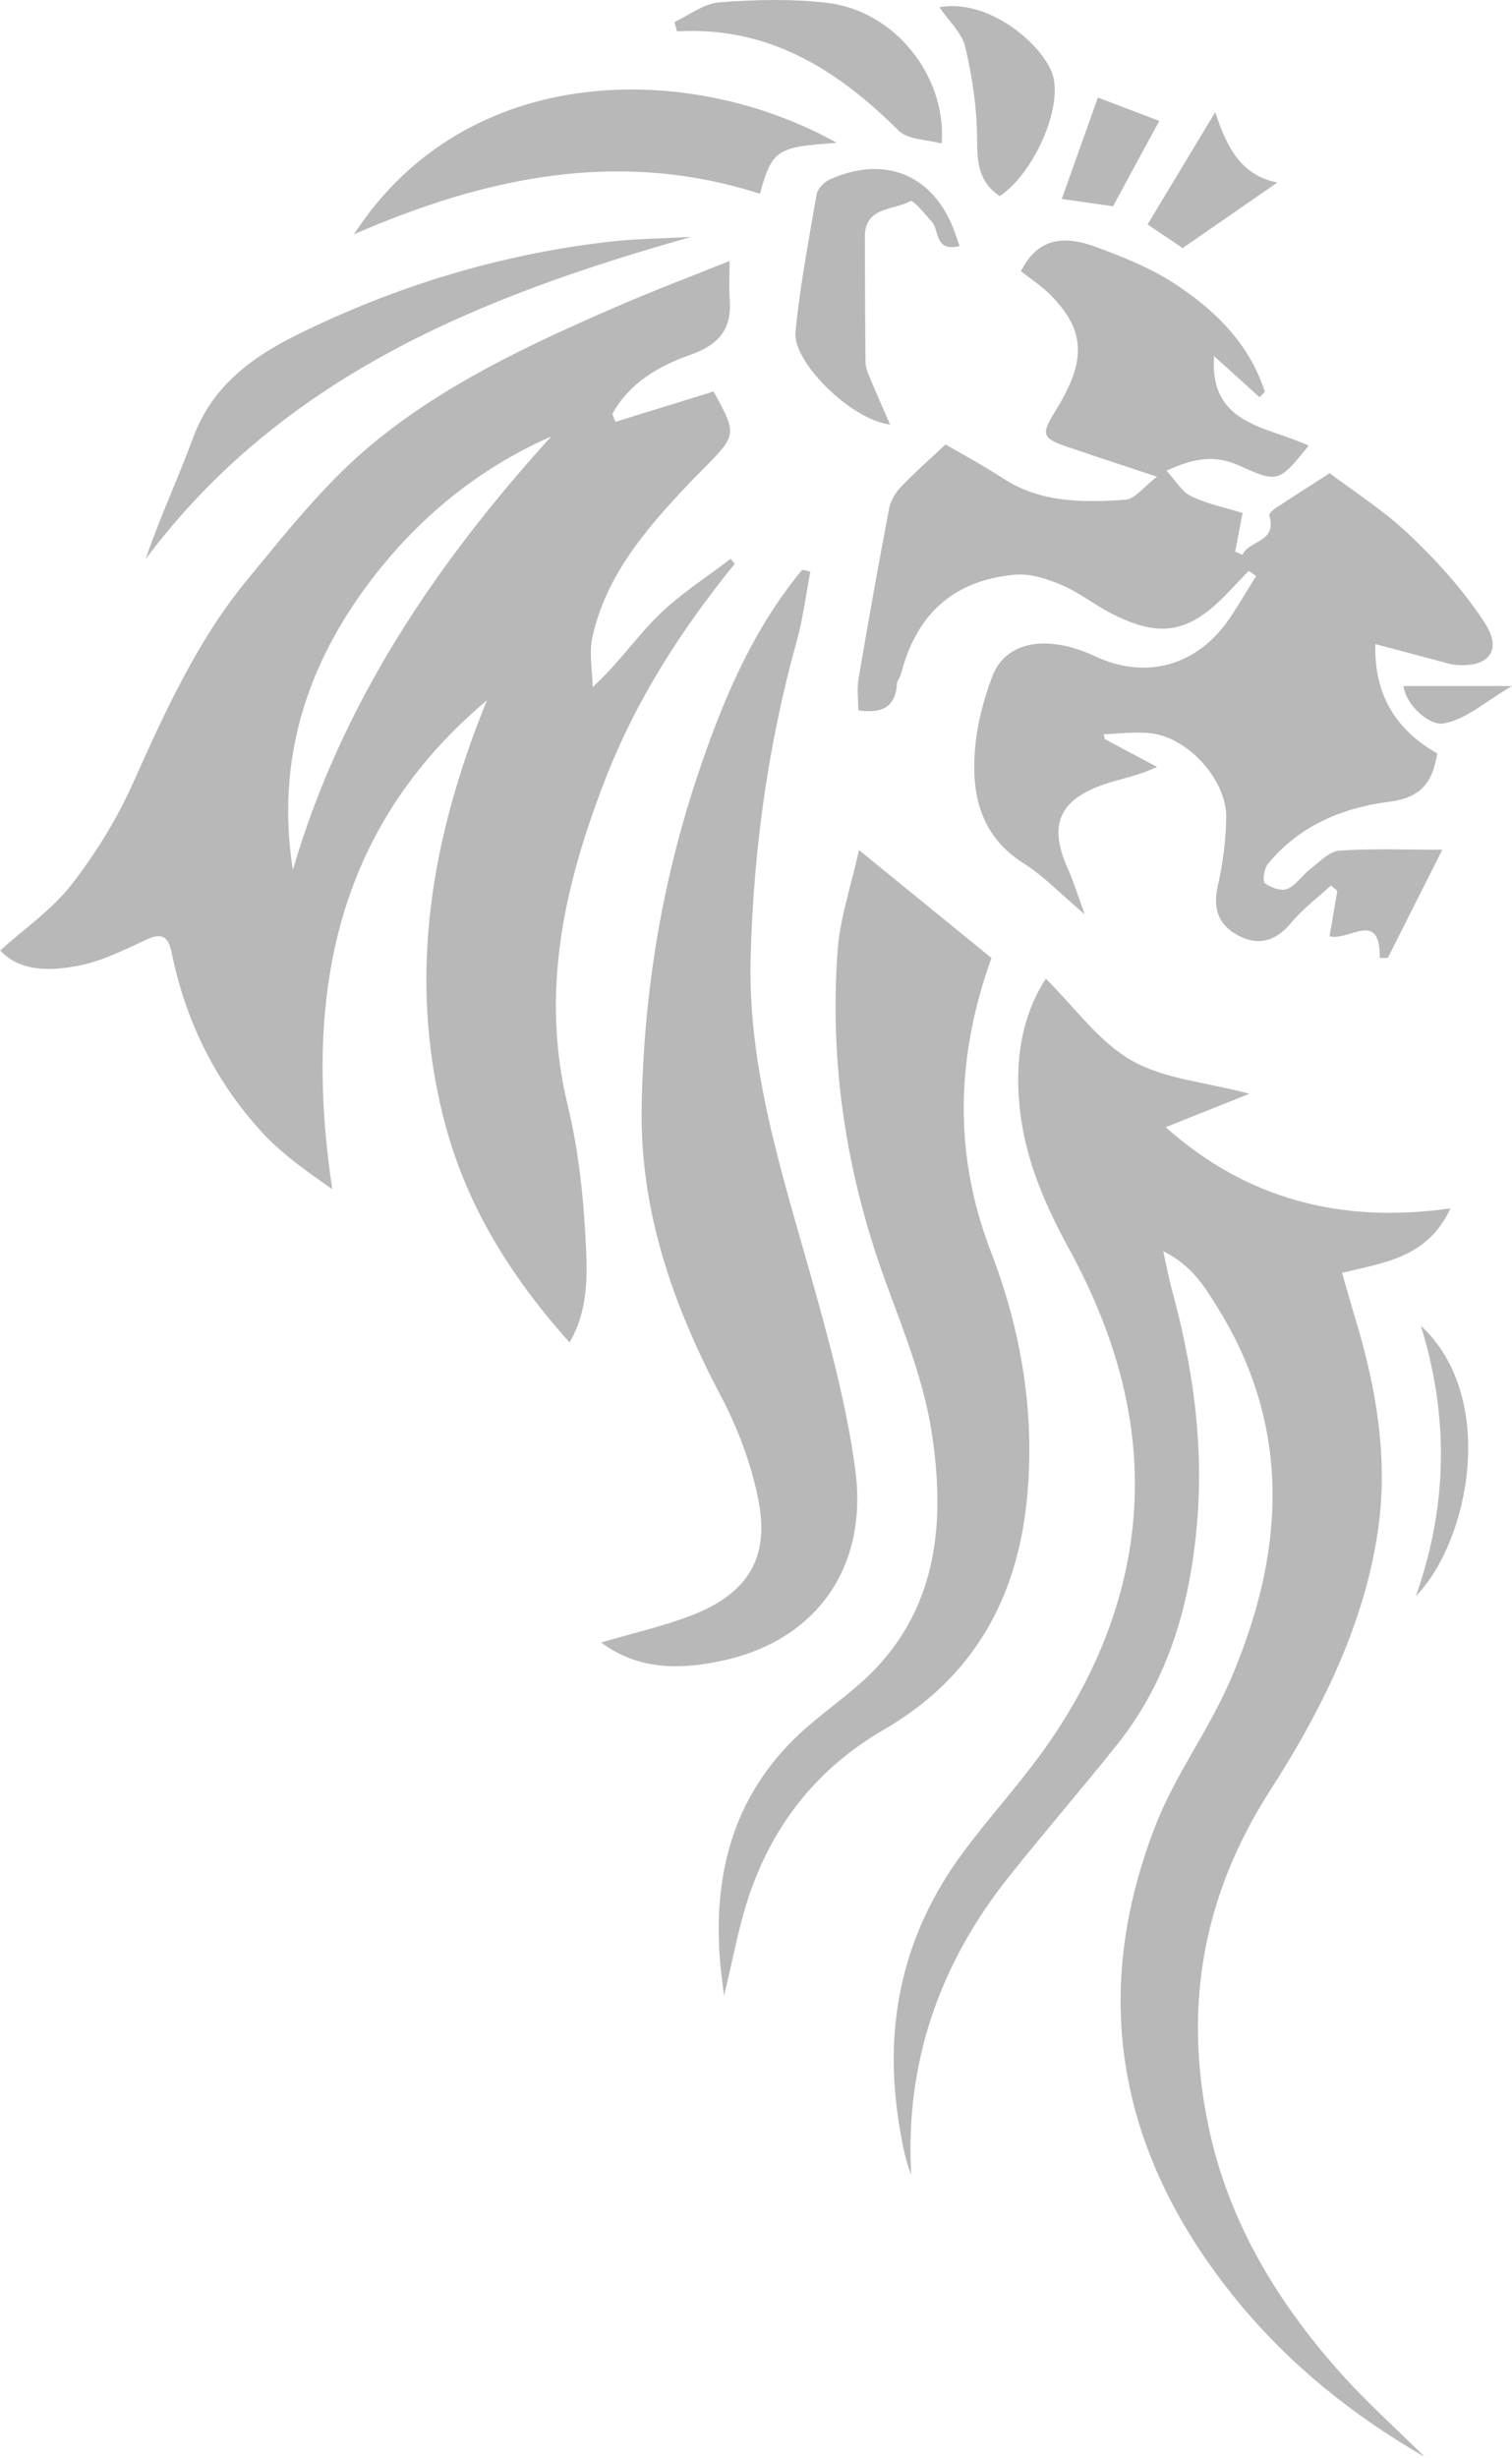
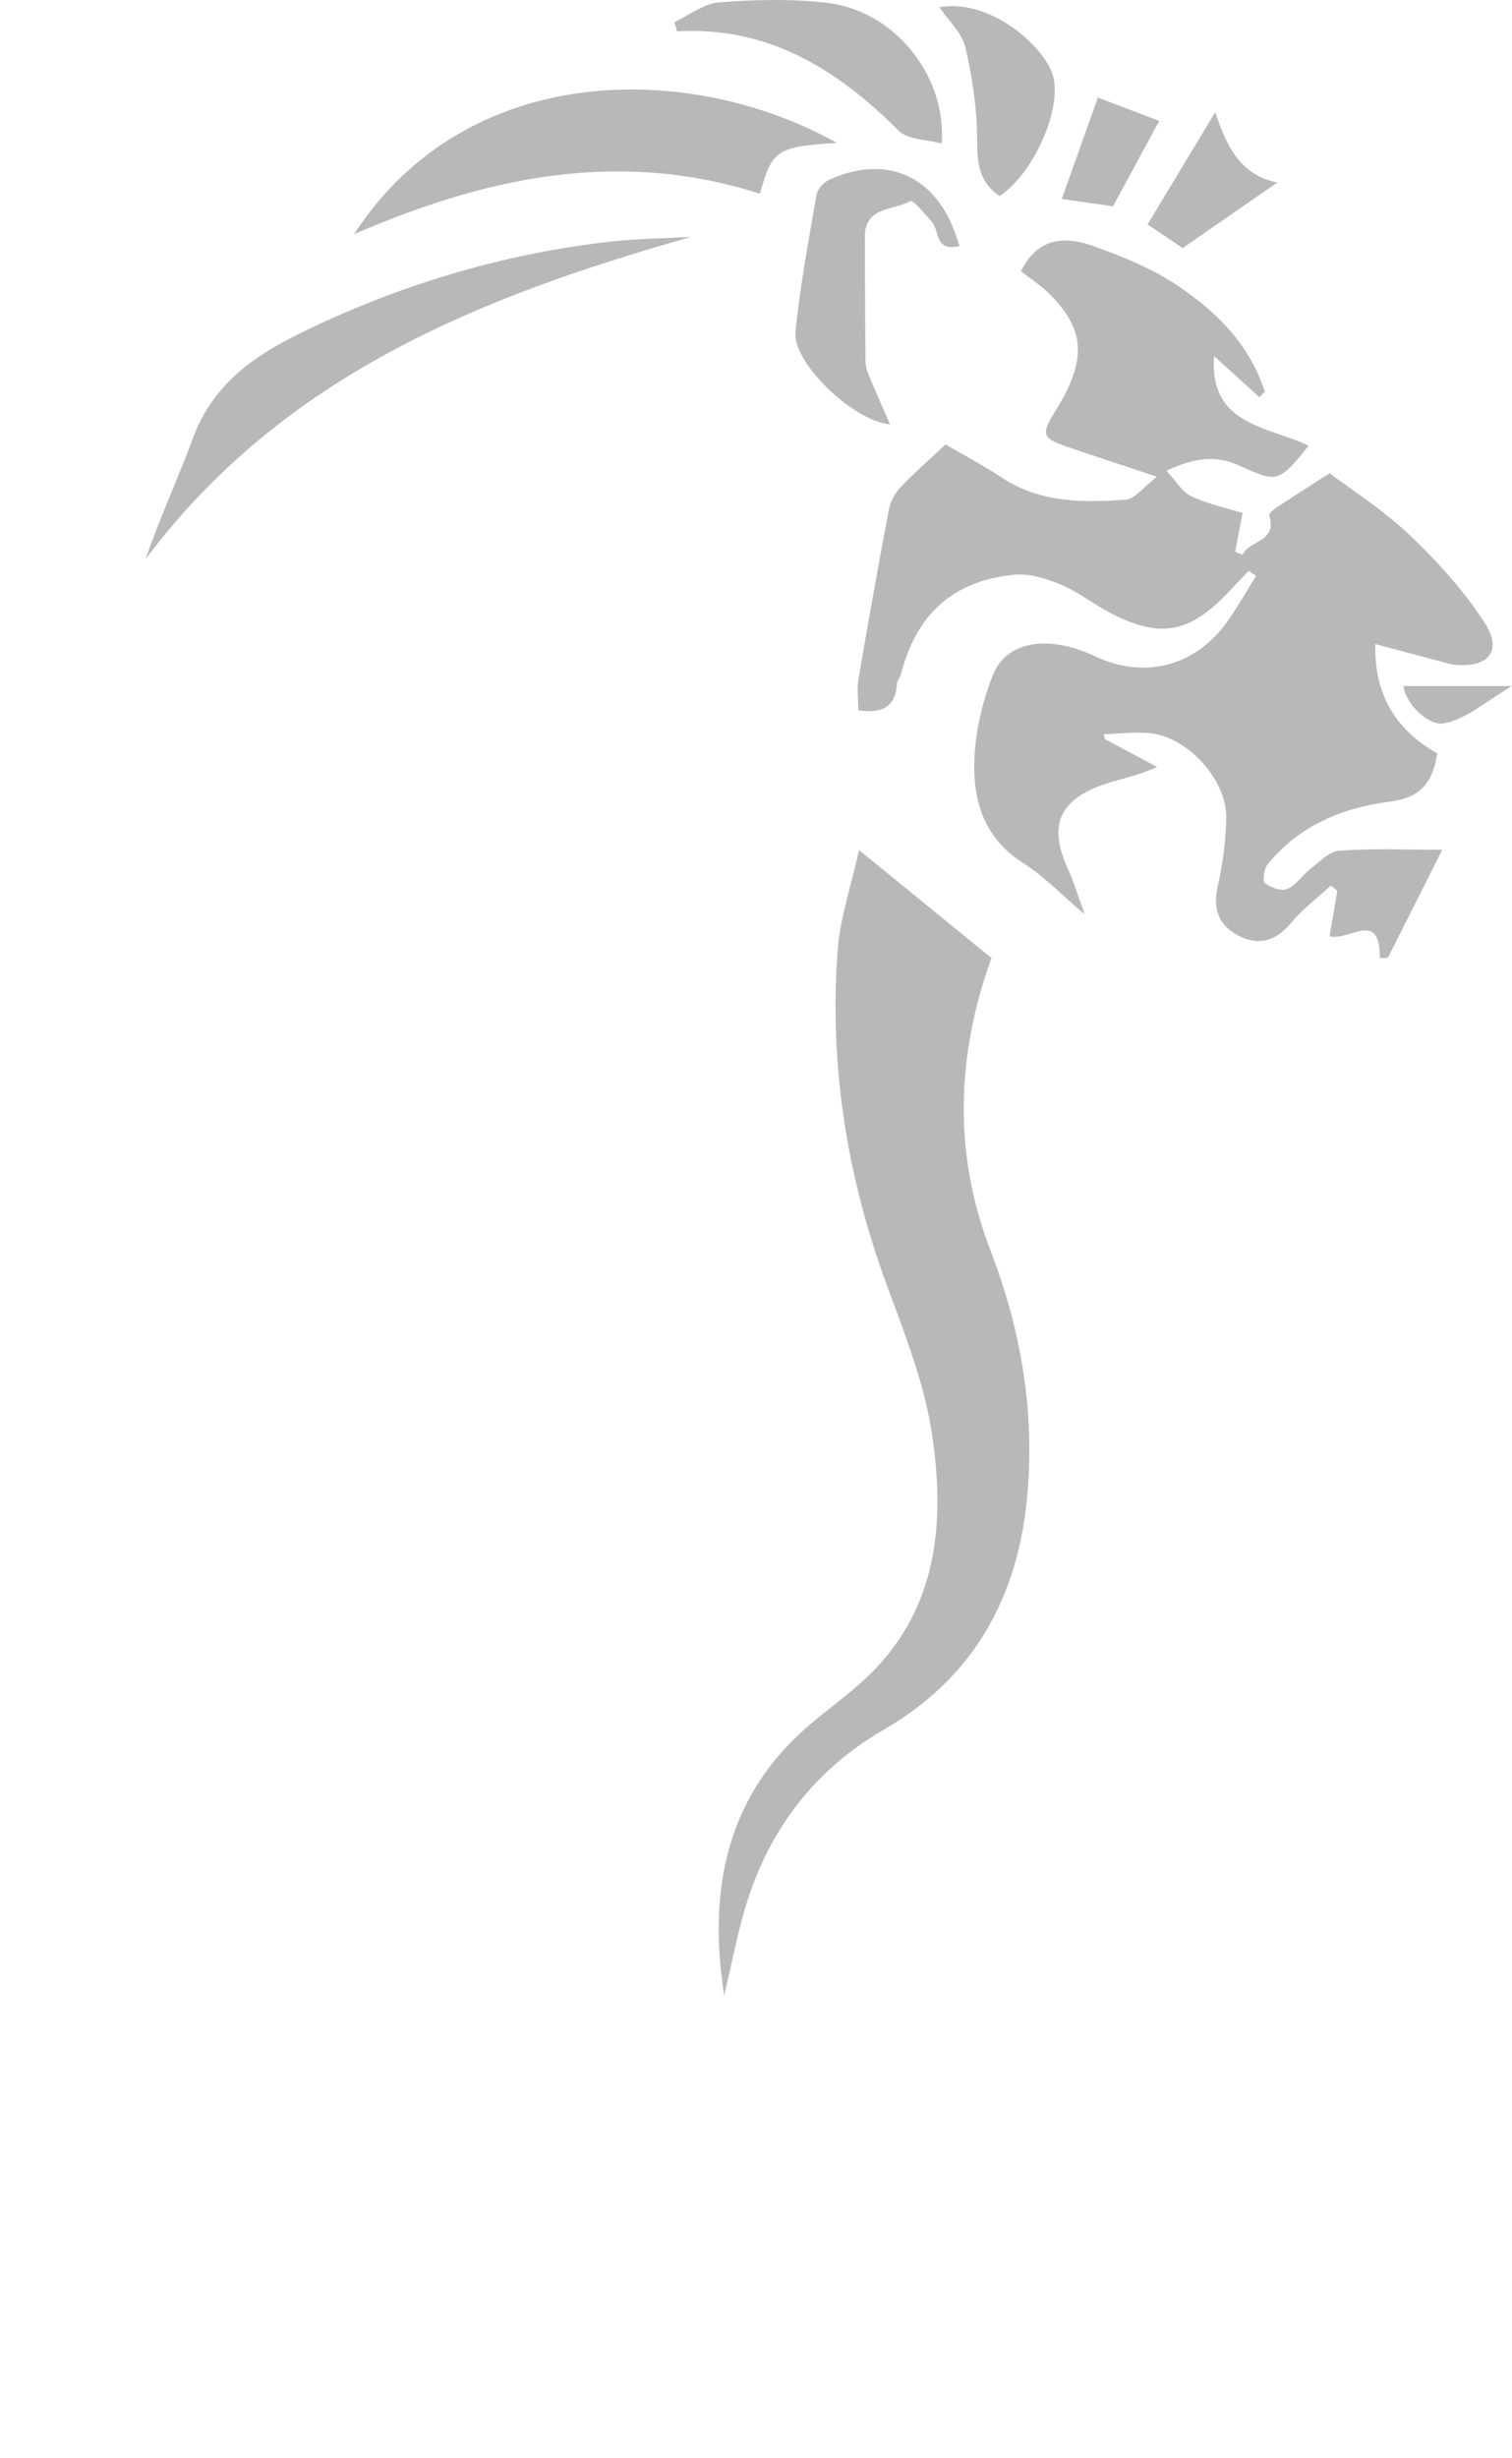
<svg xmlns="http://www.w3.org/2000/svg" width="341" height="554" viewBox="0 0 341 554" fill="none">
  <g clip-path="url(#clip0)">
-     <path fill-rule="evenodd" clip-rule="evenodd" d="M109.805 157.872C97.426 188.347 91.837 219.432 99.988 251.846C104.631 270.308 114.098 286.587 128.449 302.593C132.461 295.806 132.489 288.3 132.17 281.308C131.676 270.516 130.564 259.565 128.023 249.092C121.76 223.274 127.373 199.097 136.647 175.313C143.545 157.625 153.74 141.81 165.699 127.104C165.388 126.722 165.078 126.339 164.768 125.957C159.311 130.154 153.409 133.894 148.523 138.673C143.592 143.495 139.67 149.347 133.673 154.876C133.604 151.123 132.808 147.209 133.596 143.646C136.703 129.6 145.796 119.134 155.342 109.031C156.681 107.613 158.091 106.262 159.452 104.864C166.109 98.023 166.14 97.667 160.918 88.251C153.579 90.519 146.188 92.803 138.795 95.088C138.565 94.502 138.333 93.916 138.103 93.33C141.859 86.384 148.571 82.495 155.461 80.075C162.201 77.707 165.103 74.216 164.568 67.345C164.371 64.827 164.536 62.282 164.536 58.824C155.754 62.359 147.311 65.536 139.049 69.128C119.394 77.671 99.821 86.763 83.37 100.576C73.063 109.228 64.49 120.091 55.858 130.554C44.509 144.309 37.199 160.452 29.936 176.644C26.312 184.727 21.511 192.494 16.059 199.479C11.683 205.088 5.524 209.307 0.059 214.229C4.503 219.093 11.472 218.961 18.148 217.587C23.324 216.522 28.242 213.986 33.118 211.758C36.675 210.133 38.005 211.246 38.722 214.78C41.839 230.115 48.556 243.777 59.13 255.27C63.646 260.179 69.246 264.088 74.926 268.047C68.558 225.247 75.037 187.117 109.805 157.872ZM66.046 196.097C62.232 171.69 68.934 150.281 83.407 131.14C94.221 116.84 107.7 105.71 124.318 98.38C98.258 127.09 77.036 158.486 66.046 196.097Z" fill="black" fill-opacity="0.28" />
-     <path fill-rule="evenodd" clip-rule="evenodd" d="M302.671 286.909C312.14 284.596 321.949 283.542 327.121 272.38C302.479 275.866 281.235 270.382 262.891 254.078C269.419 251.474 275.226 249.159 281.787 246.542C271.725 243.885 262.429 243.203 255.152 239.014C247.77 234.764 242.381 227.05 235.873 220.611C230.053 229.529 228.694 240.321 230.187 251.498C231.616 262.2 235.86 271.933 241.061 281.436C251.732 300.936 257.823 321.878 255.44 344.226C253.545 361.999 246.619 378.363 236.413 393.04C230.43 401.645 223.222 409.388 216.995 417.835C203.931 435.562 199.367 455.491 202.527 477.231C202.86 479.526 203.245 481.815 203.715 484.085C204.14 486.14 204.715 488.161 205.495 490.216C204.097 464.941 211.89 442.712 227.47 423.118C235.469 413.059 243.885 403.335 251.905 393.292C263.856 378.327 268.648 360.731 270.075 342.013C271.41 324.501 268.873 307.411 264.252 290.56C263.605 288.199 263.174 285.779 262.34 282.019C268.782 285.237 271.643 289.993 274.522 294.61C291.672 322.112 289.671 350.479 277.417 378.858C272.587 390.044 265.041 400.098 260.629 411.407C245.285 450.741 252.723 486.618 279.238 518.868C290.961 533.126 305.217 544.536 321.328 553.817C314.973 547.53 308.269 541.553 302.33 534.893C288.021 518.848 277.092 500.815 272.593 479.498C266.867 452.367 271.213 427.305 286.433 403.615C298.051 385.535 307.808 366.041 310.846 344.443C313.056 328.728 310.421 312.986 305.808 297.72C304.758 294.243 303.782 290.743 302.671 286.909Z" fill="black" fill-opacity="0.28" />
    <path fill-rule="evenodd" clip-rule="evenodd" d="M230.258 61.144C232.379 62.819 234.864 64.399 236.879 66.441C244.857 74.528 245.083 81.279 238.019 92.649C234.722 97.954 234.967 98.761 240.79 100.751C246.992 102.87 253.225 104.894 260.935 107.454C257.921 109.746 255.958 112.503 253.818 112.648C244.288 113.292 234.715 113.389 226.153 107.791C221.643 104.842 216.868 102.299 213.252 100.182C209.342 103.858 206.093 106.682 203.147 109.792C201.915 111.093 200.846 112.91 200.515 114.647C198.085 127.409 195.803 140.201 193.624 153.009C193.242 155.253 193.569 157.618 193.569 160.123C198.666 160.831 201.92 159.643 202.288 154.157C202.338 153.427 202.979 152.756 203.172 152.011C206.699 138.401 214.953 130.855 228.846 129.546C232.297 129.221 236.144 130.473 239.444 131.866C243.351 133.514 246.764 136.288 250.563 138.241C261.683 143.96 268.222 142.736 276.952 133.572C278.504 131.943 280.059 130.318 281.613 128.69C282.172 129.068 282.731 129.446 283.289 129.824C281.273 133.056 279.367 136.364 277.221 139.508C269.986 150.104 258.414 153.294 246.992 147.942C236.308 142.936 226.892 144.452 223.831 152.387C221.692 157.929 220.187 163.973 219.813 169.883C219.189 179.75 221.478 188.69 230.834 194.59C235.383 197.459 239.195 201.498 244.636 206.103C243.031 201.722 242.133 198.695 240.841 195.848C236.458 186.19 238.723 180.403 248.779 176.872C252.423 175.592 256.315 175.021 260.954 172.874C257.033 170.79 253.112 168.705 249.192 166.621C249.106 166.246 249.019 165.871 248.933 165.496C252.474 165.399 256.06 164.894 259.546 165.287C267.943 166.23 276.659 175.82 276.545 184.244C276.474 189.421 275.799 194.68 274.64 199.728C273.446 204.93 274.898 208.653 279.401 210.948C283.988 213.286 287.848 212.07 291.237 207.967C293.81 204.851 297.16 202.377 300.164 199.617C300.643 200.007 301.122 200.397 301.601 200.787C301.03 204.146 300.458 207.505 299.857 211.039C304.332 212.221 311.254 204.85 311.19 215.939C311.793 215.93 312.396 215.922 312.998 215.914C316.998 207.975 320.998 200.034 325.275 191.543C317.226 191.543 309.612 191.218 302.056 191.741C299.78 191.899 297.577 194.297 295.509 195.888C293.689 197.288 292.332 199.537 290.335 200.375C288.992 200.938 286.605 200.083 285.266 199.083C284.693 198.655 285.08 195.829 285.911 194.805C292.919 186.171 302.74 182.057 313.205 180.742C320.316 179.849 323.053 176.606 324.143 169.827C314.946 164.637 309.865 156.699 310.181 145.186C315.685 146.651 320.634 147.97 325.584 149.283C326.336 149.483 327.087 149.739 327.855 149.821C335.584 150.652 338.968 146.814 334.895 140.482C330.222 133.218 324.225 126.619 317.945 120.63C312.08 115.037 305.092 110.623 299.883 106.666C295.166 109.699 291.378 112.101 287.636 114.572C287.047 114.962 286.148 115.817 286.261 116.196C288.103 122.345 281.682 121.683 280.239 125.066C279.682 124.829 279.125 124.592 278.569 124.356C279.064 121.753 279.558 119.15 280.226 115.629C276.444 114.454 272.329 113.62 268.656 111.863C266.553 110.857 265.168 108.351 263.078 106.113C269.326 103.205 274.057 102.454 279.689 105.035C288.341 108.999 288.549 108.545 295.147 100.461C285.999 96.085 272.671 95.944 273.808 80.264C277.371 83.49 280.715 86.518 284.058 89.546C284.457 89.129 284.856 88.713 285.255 88.297C281.731 77.363 273.889 69.735 264.559 63.714C259.241 60.282 253.161 57.877 247.181 55.668C240.663 53.261 234.27 53.074 230.258 61.144Z" fill="black" fill-opacity="0.28" />
-     <path fill-rule="evenodd" clip-rule="evenodd" d="M180.928 128.432C169.353 142.379 162.604 158.818 156.998 175.792C149.089 199.739 145.152 224.417 144.714 249.584C144.307 272.92 151.749 294.17 162.536 314.605C166.382 321.892 169.419 329.941 171.02 338.001C173.641 351.173 168.656 359.204 156.012 364.105C149.567 366.603 142.743 368.121 135.585 370.23C144.135 376.623 153.73 376.308 162.908 374.334C184.07 369.785 195.887 353.34 192.875 331.139C190.852 316.231 186.802 301.518 182.696 286.989C176.101 263.646 168.651 240.492 169.287 215.87C169.913 191.665 173.217 167.803 179.715 144.412C181.124 139.335 181.761 134.043 182.754 128.85C182.146 128.71 181.538 128.571 180.928 128.432Z" fill="black" fill-opacity="0.28" />
    <path fill-rule="evenodd" clip-rule="evenodd" d="M223.6 215.942C213.988 208.111 204.516 200.395 193.734 191.611C191.945 199.721 189.452 206.897 188.911 214.217C186.996 240.12 190.993 265.238 199.996 289.658C204.013 300.553 208.408 311.611 210.142 322.976C213.014 341.802 211.857 360.632 197.876 375.691C192.231 381.773 184.887 386.246 178.974 392.113C165.025 405.953 160.797 423.248 162.417 442.343C162.61 444.634 162.943 446.911 163.289 449.859C165.308 441.687 166.602 434.002 169.125 426.744C174.668 410.801 184.544 398.443 199.496 389.779C219.166 378.377 229.369 360.66 231.596 337.988C233.504 318.558 230.354 300.006 223.417 281.98C214.923 259.914 215.683 237.92 223.6 215.942Z" fill="black" fill-opacity="0.28" />
    <path fill-rule="evenodd" clip-rule="evenodd" d="M171.381 43.673C174.168 33.723 175.175 33.108 188.73 32.203C155.795 13.808 105.39 13.474 79.835 52.804C109.87 39.769 139.785 33.544 171.381 43.673Z" fill="black" fill-opacity="0.28" />
-     <path fill-rule="evenodd" clip-rule="evenodd" d="M155.871 53.402C149.623 53.755 143.339 53.793 137.135 54.517C112.67 57.37 89.429 64.419 67.325 75.301C56.77 80.498 47.82 87.033 43.522 98.744C40.169 107.879 35.999 116.715 32.858 125.995C63.916 84.579 108.37 66.833 155.871 53.402Z" fill="black" fill-opacity="0.28" />
+     <path fill-rule="evenodd" clip-rule="evenodd" d="M155.871 53.402C149.623 53.755 143.339 53.793 137.135 54.517C112.67 57.37 89.429 64.419 67.325 75.301C56.77 80.498 47.82 87.033 43.522 98.744C40.169 107.879 35.999 116.715 32.858 125.995C63.916 84.579 108.37 66.833 155.871 53.402" fill="black" fill-opacity="0.28" />
    <path fill-rule="evenodd" clip-rule="evenodd" d="M216.41 55.468C215.922 54.052 215.625 53.15 215.3 52.257C210.623 39.43 199.592 34.794 186.99 40.522C185.76 41.081 184.38 42.616 184.159 43.886C182.375 54.183 180.421 64.483 179.398 74.868C178.739 81.586 191.999 94.698 200.739 95.693C198.957 91.591 197.425 88.162 195.986 84.694C195.572 83.695 195.209 82.586 195.198 81.523C195.099 72.159 195.093 62.795 195.046 53.43C195.011 46.5 201.549 47.457 205.333 45.326C205.904 45.004 208.667 48.273 210.209 50.059C211.899 52.019 210.741 56.81 216.41 55.468Z" fill="black" fill-opacity="0.28" />
    <path fill-rule="evenodd" clip-rule="evenodd" d="M152.685 7.071C173.299 5.891 188.789 15.633 202.659 29.44C204.763 31.536 209.057 31.434 212.389 32.362C213.49 17.105 201.785 2.413 186.482 0.633C178.463 -0.299 170.224 -0.087 162.157 0.532C158.713 0.796 155.45 3.421 152.107 4.972C152.299 5.672 152.492 6.371 152.685 7.071Z" fill="black" fill-opacity="0.28" />
    <path fill-rule="evenodd" clip-rule="evenodd" d="M225.45 44.199C233.377 38.998 240.218 23.233 237.121 16.041C234.162 9.167 222.59 -0.29 211.859 1.623C213.956 4.716 216.944 7.394 217.698 10.598C219.279 17.319 220.328 24.311 220.363 31.198C220.388 36.383 220.535 40.858 225.45 44.199Z" fill="black" fill-opacity="0.28" />
    <path fill-rule="evenodd" clip-rule="evenodd" d="M258.808 50.593C262.027 52.76 264.579 54.477 266.722 55.92C273.978 50.899 280.802 46.176 288.074 41.144C279.819 39.487 276.673 33.172 274.073 25.279C268.692 34.201 263.831 42.262 258.808 50.593Z" fill="black" fill-opacity="0.28" />
    <path fill-rule="evenodd" clip-rule="evenodd" d="M239.455 44.857C242.25 45.253 246.01 45.784 251.014 46.491C254.293 40.447 257.816 33.955 261.453 27.253C255.912 25.149 251.464 23.461 247.607 21.998C244.972 29.386 242.28 36.936 239.455 44.857Z" fill="black" fill-opacity="0.28" />
-     <path fill-rule="evenodd" clip-rule="evenodd" d="M320.45 298.842C326.91 319.723 326.374 339.807 319.328 359.772C331.376 347.444 337.874 314.977 320.45 298.842Z" fill="black" fill-opacity="0.28" />
    <path fill-rule="evenodd" clip-rule="evenodd" d="M316.514 154.641C317.24 159.304 322.538 163.492 325.317 163.099C330.413 162.38 335.01 158.115 341 154.641C331.95 154.641 324.702 154.641 316.514 154.641Z" fill="black" fill-opacity="0.28" />
  </g>
  <defs>
    <clipPath id="clip0">
      <rect width="341" height="554" fill="white" transform="matrix(-1 0 0 1 341 0)" />
    </clipPath>
  </defs>
</svg>